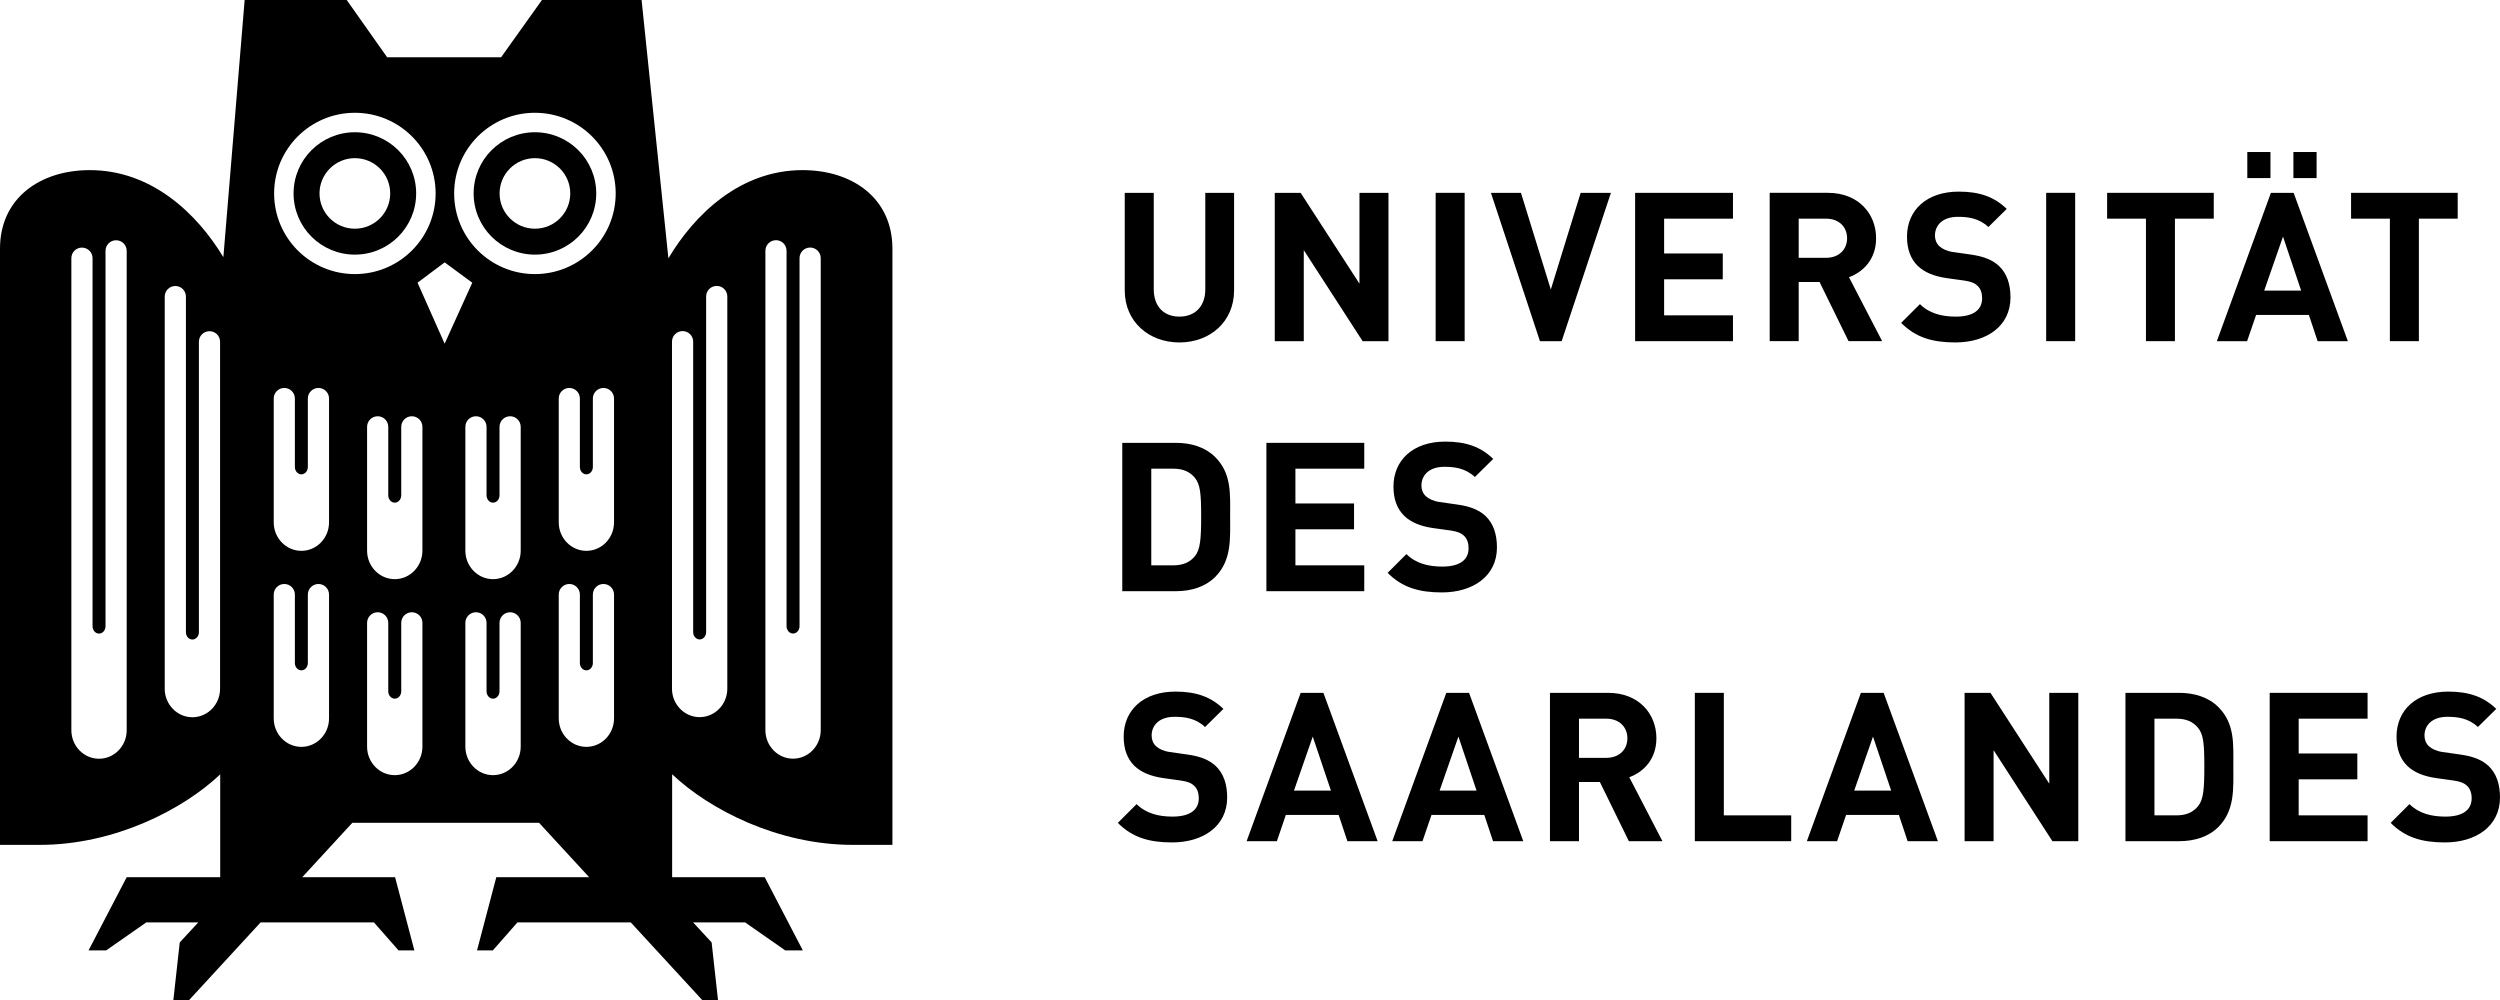
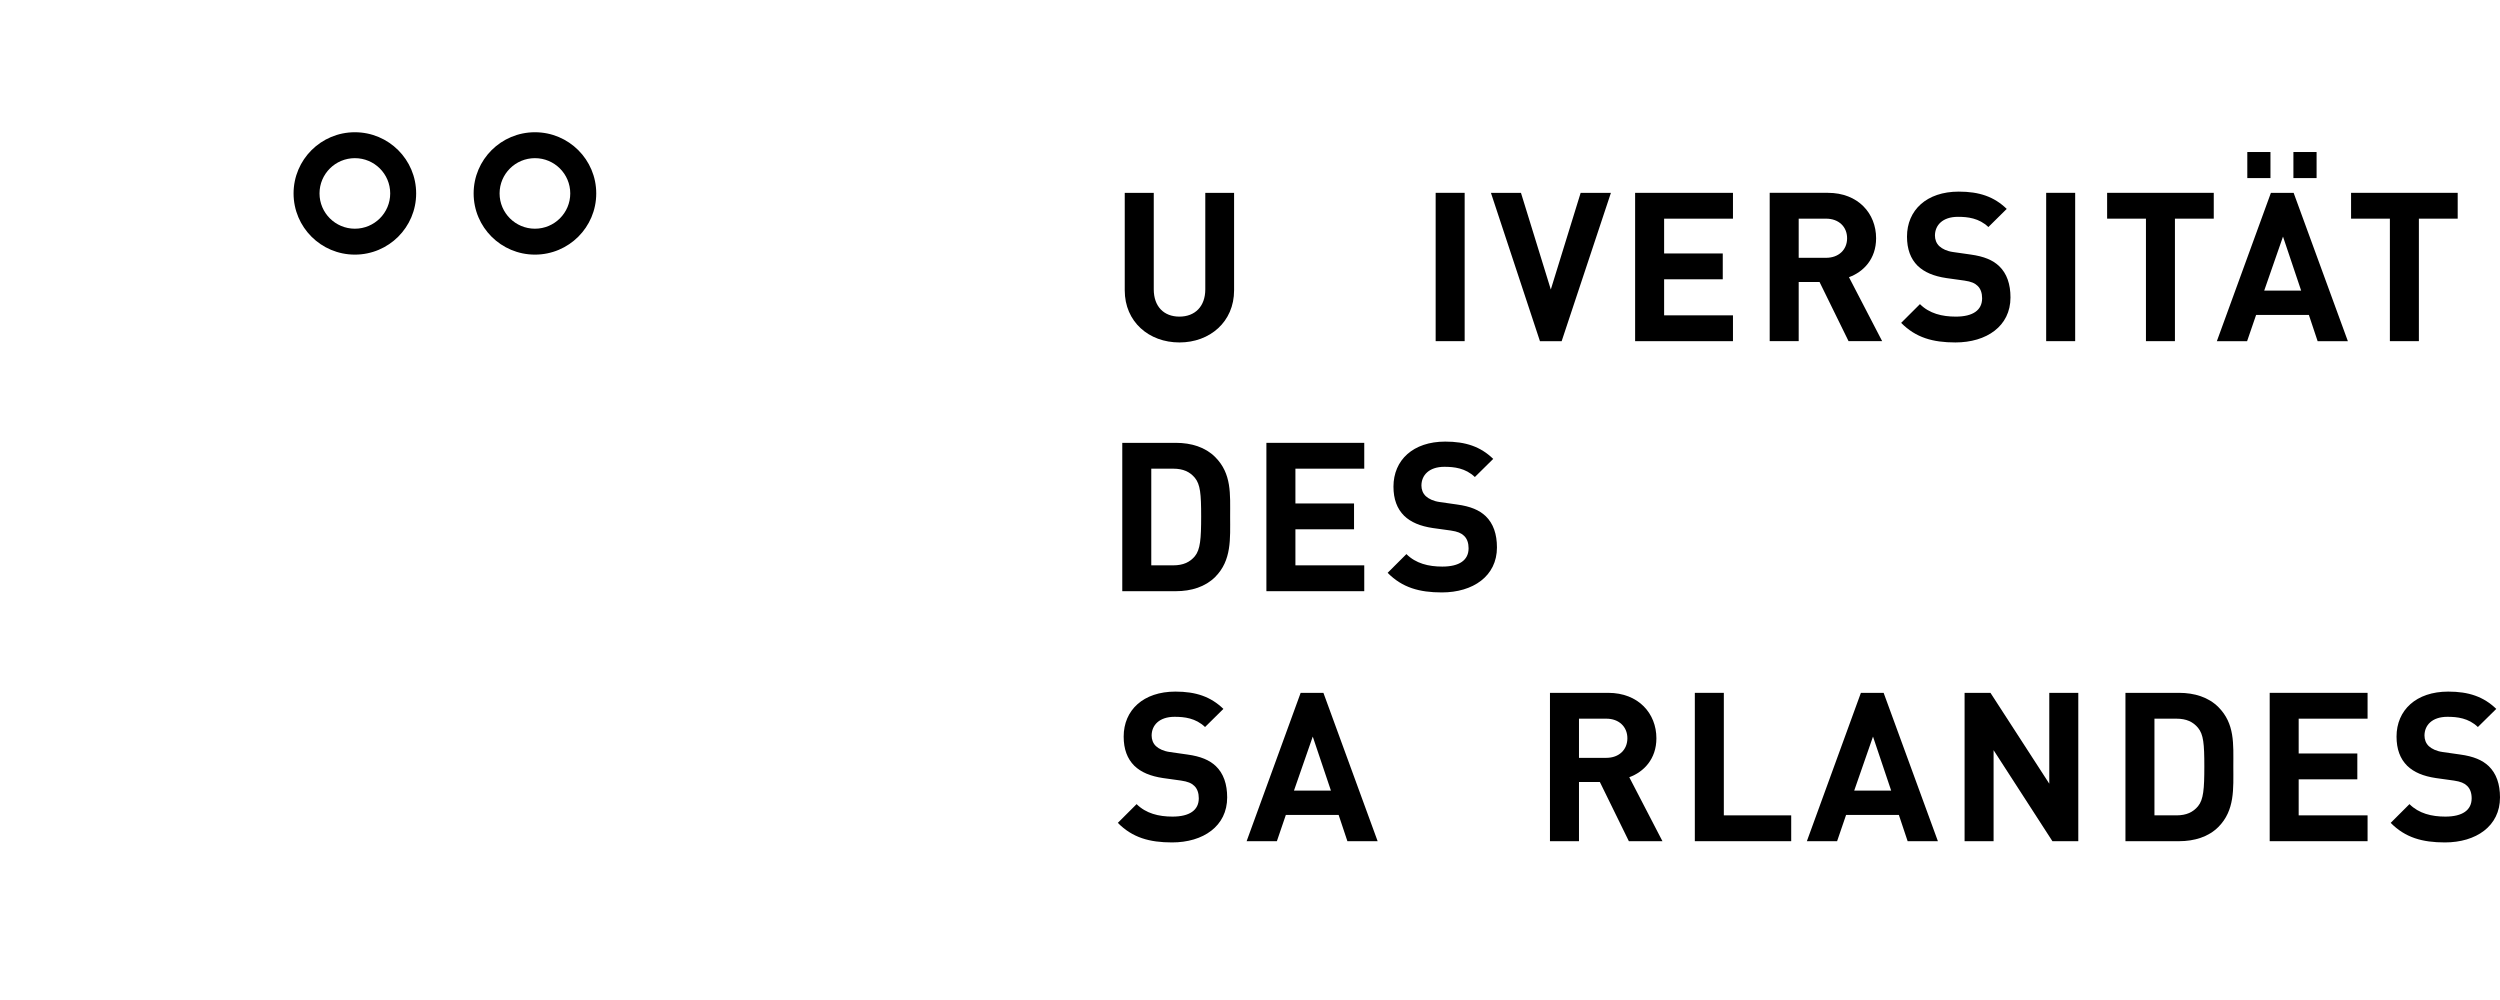
<svg xmlns="http://www.w3.org/2000/svg" width="145" height="58" viewBox="0 0 145 58" fill="none">
  <path fill-rule="evenodd" clip-rule="evenodd" d="M20.582 7.67C22.547 7.67 24.137 9.259 24.137 11.219C24.137 13.18 22.547 14.768 20.582 14.768C18.619 14.768 17.027 13.18 17.027 11.219C17.027 9.259 18.619 7.67 20.582 7.67ZM20.582 9.173C19.451 9.173 18.532 10.089 18.532 11.219C18.532 12.349 19.451 13.265 20.582 13.265C21.715 13.265 22.632 12.349 22.632 11.219C22.632 10.089 21.715 9.173 20.582 9.173Z" fill="black" />
  <path fill-rule="evenodd" clip-rule="evenodd" d="M31.027 7.67C32.991 7.67 34.582 9.259 34.582 11.219C34.582 13.18 32.991 14.768 31.027 14.768C29.063 14.768 27.471 13.18 27.471 11.219C27.471 9.259 29.063 7.67 31.027 7.67ZM31.026 9.173C29.895 9.173 28.976 10.089 28.976 11.219C28.976 12.349 29.895 13.265 31.026 13.265C32.158 13.265 33.075 12.349 33.075 11.219C33.075 10.089 32.158 9.173 31.026 9.173Z" fill="black" />
-   <path fill-rule="evenodd" clip-rule="evenodd" d="M22.455 3.323H29.063C29.609 2.556 31.433 0 31.433 0H37.212L38.767 14.981C40.284 12.438 42.925 9.867 46.55 9.867C49.446 9.867 51.76 11.502 51.76 14.418V49.002H49.45C45.127 49.002 41.149 46.961 38.984 44.907V50.876H44.353L46.563 55.122H45.542L43.216 53.499H40.2L41.274 54.66L41.644 57.999H40.726L36.584 53.499H30.012L28.585 55.122H27.668L28.786 50.876H34.169L31.264 47.721H20.436L17.531 50.876H22.914L24.033 55.122H23.114L21.688 53.499H15.115L10.972 58H10.055L10.425 54.662L11.5 53.499H8.483L6.159 55.122H5.137L7.349 50.876H12.772V44.913C10.606 46.965 6.629 49.002 2.312 49.002H0V14.418C3.28209e-05 11.502 2.314 9.867 5.208 9.867C8.803 9.867 11.433 12.394 12.955 14.916L14.19 0H20.11C20.11 0 21.91 2.552 22.455 3.323ZM23.887 35.511C23.546 35.511 23.272 35.786 23.272 36.124V40.096C23.272 40.331 23.103 40.523 22.896 40.523C22.689 40.523 22.519 40.331 22.519 40.096V36.124C22.519 35.786 22.245 35.511 21.906 35.511C21.565 35.511 21.291 35.786 21.291 36.124V43.306C21.291 44.218 22.011 44.959 22.896 44.959C23.781 44.959 24.5 44.218 24.5 43.306V36.124C24.5 35.786 24.226 35.511 23.887 35.511ZM29.587 35.511C29.247 35.511 28.972 35.786 28.972 36.124V40.096C28.972 40.331 28.803 40.523 28.596 40.523C28.388 40.523 28.22 40.331 28.22 40.096V36.124C28.22 35.786 27.945 35.511 27.605 35.511C27.265 35.511 26.991 35.786 26.991 36.124V43.306C26.991 44.218 27.71 44.959 28.596 44.959C29.48 44.959 30.2 44.218 30.201 43.306V36.124C30.2 35.786 29.925 35.511 29.587 35.511ZM6.733 13.935C6.394 13.935 6.12 14.21 6.12 14.547V36.323C6.12 36.556 5.951 36.748 5.744 36.748C5.536 36.748 5.368 36.556 5.368 36.323V14.974C5.368 14.635 5.093 14.361 4.752 14.361C4.413 14.361 4.139 14.635 4.139 14.974V42.355C4.139 43.265 4.858 44.007 5.744 44.007C6.629 44.007 7.348 43.265 7.348 42.355V14.547C7.348 14.21 7.072 13.935 6.733 13.935ZM45.006 13.931C44.668 13.931 44.393 14.206 44.393 14.544V42.351C44.393 43.261 45.112 44.003 45.996 44.003C46.882 44.003 47.602 43.261 47.602 42.351V14.97C47.602 14.632 47.326 14.358 46.988 14.357C46.648 14.357 46.373 14.632 46.373 14.97V36.319C46.373 36.553 46.205 36.745 45.996 36.745C45.79 36.745 45.62 36.553 45.62 36.319V14.544C45.62 14.206 45.346 13.931 45.006 13.931ZM18.47 33.871C18.131 33.871 17.855 34.146 17.855 34.484V38.455C17.855 38.69 17.688 38.88 17.48 38.88C17.273 38.88 17.103 38.69 17.103 38.455V34.484C17.103 34.146 16.829 33.871 16.489 33.871C16.15 33.871 15.876 34.146 15.876 34.484V41.666C15.876 42.577 16.595 43.318 17.48 43.318C18.364 43.318 19.084 42.577 19.084 41.666V34.484C19.084 34.146 18.809 33.871 18.47 33.871ZM35.001 33.871C34.661 33.871 34.386 34.146 34.386 34.484V38.455C34.386 38.69 34.217 38.88 34.009 38.88C33.803 38.88 33.633 38.69 33.633 38.455V34.484C33.633 34.146 33.359 33.871 33.02 33.871C32.681 33.871 32.407 34.146 32.407 34.484V41.666C32.407 42.577 33.126 43.318 34.009 43.318C34.895 43.318 35.614 42.577 35.614 41.666V34.484C35.614 34.146 35.34 33.871 35.001 33.871ZM10.169 16.588C9.83 16.588 9.554 16.862 9.554 17.2V39.947C9.554 40.858 10.274 41.6 11.16 41.6C12.044 41.6 12.764 40.858 12.764 39.947V19.821C12.764 19.483 12.489 19.209 12.15 19.209C11.81 19.209 11.536 19.483 11.536 19.821V36.667C11.536 36.902 11.366 37.093 11.16 37.093C10.951 37.093 10.783 36.902 10.783 36.667V17.2C10.783 16.862 10.508 16.588 10.169 16.588ZM41.571 16.583C41.23 16.583 40.956 16.857 40.956 17.195V36.662C40.956 36.897 40.788 37.088 40.58 37.088C40.373 37.088 40.204 36.897 40.204 36.662V19.816C40.204 19.477 39.929 19.203 39.59 19.203C39.25 19.203 38.975 19.477 38.975 19.816V39.942C38.975 40.853 39.695 41.594 40.58 41.594C41.465 41.594 42.184 40.853 42.184 39.942V17.195C42.184 16.857 41.91 16.583 41.571 16.583ZM23.887 24.143C23.546 24.143 23.272 24.418 23.272 24.756V28.727C23.272 28.963 23.103 29.154 22.896 29.154C22.689 29.154 22.519 28.963 22.519 28.727V24.756C22.519 24.418 22.245 24.143 21.906 24.143C21.565 24.143 21.291 24.418 21.291 24.756V31.939C21.291 32.849 22.011 33.591 22.896 33.591C23.781 33.591 24.5 32.849 24.5 31.939V24.756C24.5 24.418 24.226 24.143 23.887 24.143ZM29.587 24.143C29.247 24.143 28.972 24.418 28.972 24.756V28.727C28.972 28.963 28.803 29.154 28.596 29.154C28.388 29.154 28.22 28.963 28.22 28.727V24.756C28.22 24.418 27.945 24.143 27.605 24.143C27.265 24.143 26.991 24.418 26.991 24.756V31.939C26.991 32.849 27.71 33.591 28.596 33.591C29.48 33.591 30.201 32.849 30.201 31.939V24.756C30.2 24.418 29.925 24.143 29.587 24.143ZM18.47 22.501C18.131 22.501 17.855 22.776 17.855 23.114V27.086C17.855 27.321 17.688 27.512 17.48 27.512C17.273 27.512 17.103 27.321 17.103 27.086V23.114C17.103 22.776 16.829 22.501 16.489 22.501C16.15 22.501 15.876 22.776 15.876 23.114V30.297C15.876 31.208 16.595 31.949 17.48 31.949C18.364 31.949 19.084 31.208 19.084 30.297V23.114C19.084 22.776 18.809 22.501 18.47 22.501ZM35.001 22.501C34.661 22.501 34.386 22.776 34.386 23.114V27.086C34.386 27.321 34.217 27.512 34.009 27.512C33.803 27.512 33.633 27.321 33.633 27.086V23.114C33.633 22.776 33.359 22.501 33.02 22.501C32.681 22.501 32.407 22.776 32.407 23.114V30.297C32.407 31.208 33.126 31.949 34.009 31.949C34.895 31.949 35.614 31.208 35.614 30.297V23.114C35.614 22.776 35.34 22.501 35.001 22.501ZM24.218 16.396L25.789 19.934L27.392 16.396L25.789 15.218L24.218 16.396ZM20.582 6.541C17.995 6.542 15.899 8.636 15.899 11.219C15.899 13.802 17.995 15.897 20.582 15.897C23.17 15.897 25.266 13.802 25.266 11.219C25.266 8.636 23.17 6.541 20.582 6.541ZM31.024 6.541C28.438 6.541 26.341 8.636 26.341 11.219C26.341 13.802 28.438 15.897 31.024 15.897C33.612 15.897 35.71 13.802 35.71 11.219C35.71 8.636 33.612 6.541 31.024 6.541Z" fill="black" />
  <path d="M68.174 40.113C69.361 40.113 70.219 40.404 70.957 41.116L69.893 42.167C69.348 41.648 68.695 41.575 68.126 41.575C67.23 41.575 66.795 42.071 66.795 42.662C66.795 42.88 66.867 43.11 67.049 43.279C67.218 43.436 67.496 43.569 67.847 43.617L68.864 43.762C69.651 43.87 70.147 44.088 70.51 44.426C70.97 44.862 71.176 45.489 71.176 46.251C71.176 47.918 69.784 48.861 67.98 48.861C66.674 48.861 65.681 48.584 64.834 47.726L65.923 46.639C66.468 47.181 67.206 47.363 68.005 47.363C68.997 47.363 69.53 46.988 69.53 46.3C69.53 45.998 69.445 45.745 69.263 45.575C69.095 45.418 68.9 45.334 68.501 45.273L67.461 45.128C66.723 45.019 66.178 44.79 65.79 44.414C65.379 44.003 65.173 43.447 65.173 42.722C65.173 41.189 66.311 40.113 68.174 40.113Z" fill="black" />
  <path d="M141.999 40.113C143.185 40.113 144.044 40.404 144.784 41.116L143.717 42.167C143.173 41.647 142.52 41.575 141.95 41.575C141.055 41.575 140.62 42.071 140.62 42.662C140.62 42.88 140.693 43.11 140.874 43.279C141.044 43.436 141.323 43.569 141.673 43.617L142.689 43.762C143.476 43.87 143.973 44.088 144.335 44.426C144.795 44.862 145 45.489 145 46.251C145 47.918 143.609 48.861 141.806 48.861C140.499 48.861 139.506 48.584 138.66 47.726L139.749 46.639C140.293 47.181 141.031 47.363 141.83 47.363C142.822 47.363 143.356 46.988 143.356 46.3C143.356 45.998 143.27 45.745 143.088 45.575C142.919 45.418 142.726 45.334 142.327 45.273L141.285 45.128C140.547 45.019 140.003 44.79 139.616 44.414C139.204 44.003 138.999 43.447 138.999 42.722C138.999 41.189 140.136 40.113 141.999 40.113Z" fill="black" />
  <path fill-rule="evenodd" clip-rule="evenodd" d="M79.903 48.789H78.149L77.641 47.266H74.579L74.059 48.789H72.304L75.438 40.185H76.758L79.903 48.789ZM75.051 45.853H77.193L76.14 42.722L75.051 45.853Z" fill="black" />
-   <path fill-rule="evenodd" clip-rule="evenodd" d="M88.35 48.789H86.596L86.088 47.266H83.027L82.505 48.789H80.75L83.885 40.185H85.205L88.35 48.789ZM83.498 45.853H85.639L84.588 42.722L83.498 45.853Z" fill="black" />
  <path fill-rule="evenodd" clip-rule="evenodd" d="M93.276 40.185C95.031 40.185 96.071 41.381 96.071 42.82C96.071 44.028 95.332 44.777 94.498 45.079L96.422 48.789H94.474L92.792 45.356H91.581V48.789H89.898V40.185H93.276ZM91.581 43.955H93.166C93.904 43.955 94.388 43.484 94.388 42.82C94.388 42.156 93.904 41.683 93.166 41.683H91.581V43.955Z" fill="black" />
  <path d="M99.982 47.291H103.89V48.789H98.3V40.185H99.982V47.291Z" fill="black" />
  <path fill-rule="evenodd" clip-rule="evenodd" d="M112.398 48.789H110.643L110.134 47.266H107.073L106.552 48.789H104.798L107.932 40.185H109.251L112.398 48.789ZM107.545 45.853H109.687L108.634 42.722L107.545 45.853Z" fill="black" />
  <path d="M118.858 45.454V40.185H120.541V48.789H119.04L115.628 43.509V48.789H113.946V40.185H115.447L118.858 45.454Z" fill="black" />
  <path fill-rule="evenodd" clip-rule="evenodd" d="M126.386 40.185C127.282 40.185 128.092 40.439 128.662 41.007C129.629 41.973 129.533 43.158 129.533 44.451C129.533 45.745 129.629 47 128.662 47.968C128.092 48.536 127.282 48.789 126.386 48.789H123.276V40.185H126.386ZM124.958 47.291H126.23C126.81 47.291 127.197 47.109 127.487 46.759C127.803 46.373 127.851 45.755 127.851 44.451C127.851 43.146 127.803 42.602 127.487 42.215C127.197 41.865 126.81 41.683 126.23 41.683H124.958V47.291Z" fill="black" />
  <path d="M137.319 41.683H133.323V43.702H136.725V45.201H133.323V47.291H137.319V48.789H131.642V40.185H137.319V41.683Z" fill="black" />
  <path d="M83.823 25.613C85.009 25.613 85.869 25.902 86.607 26.616L85.542 27.667C84.997 27.148 84.343 27.075 83.774 27.075C82.879 27.075 82.443 27.57 82.443 28.163C82.443 28.379 82.516 28.609 82.698 28.779C82.867 28.935 83.146 29.068 83.497 29.117L84.512 29.262C85.299 29.37 85.796 29.588 86.158 29.926C86.618 30.361 86.823 30.989 86.823 31.751C86.823 33.418 85.432 34.36 83.63 34.361C82.322 34.361 81.33 34.082 80.483 33.224L81.572 32.137C82.116 32.681 82.854 32.862 83.654 32.862C84.646 32.862 85.178 32.487 85.178 31.799C85.178 31.497 85.093 31.243 84.912 31.074C84.742 30.916 84.549 30.832 84.149 30.771L83.109 30.627C82.37 30.518 81.825 30.288 81.439 29.914C81.027 29.503 80.821 28.947 80.821 28.223C80.821 26.688 81.958 25.613 83.823 25.613Z" fill="black" />
  <path fill-rule="evenodd" clip-rule="evenodd" d="M68.202 25.685C69.098 25.685 69.909 25.938 70.478 26.506C71.445 27.473 71.348 28.657 71.348 29.951C71.348 31.243 71.445 32.5 70.478 33.467C69.909 34.034 69.098 34.289 68.202 34.289H65.092V25.685H68.202ZM66.774 32.79H68.044C68.626 32.79 69.013 32.608 69.304 32.259C69.618 31.871 69.667 31.255 69.667 29.951C69.667 28.646 69.618 28.103 69.304 27.715C69.013 27.365 68.626 27.183 68.044 27.183H66.774V32.79Z" fill="black" />
  <path d="M79.127 27.183H75.134V29.201H78.534V30.699H75.134V32.79H79.127V34.289H73.451V25.685H79.127V27.183Z" fill="black" />
  <path d="M66.918 16.781C66.918 17.772 67.498 18.364 68.406 18.364C69.313 18.364 69.907 17.772 69.907 16.781V11.187H71.577V16.841C71.577 18.666 70.173 19.862 68.406 19.862C66.639 19.862 65.235 18.666 65.235 16.841V11.187H66.918V16.781Z" fill="black" />
  <path d="M113.607 11.114C114.794 11.114 115.652 11.403 116.39 12.116L115.326 13.168C114.781 12.648 114.127 12.576 113.559 12.576C112.663 12.576 112.227 13.071 112.227 13.663C112.227 13.88 112.301 14.11 112.482 14.279C112.651 14.437 112.929 14.57 113.28 14.618L114.297 14.763C115.083 14.872 115.581 15.089 115.943 15.427C116.403 15.863 116.608 16.491 116.608 17.252C116.608 18.919 115.218 19.862 113.413 19.862C112.106 19.862 111.114 19.584 110.267 18.726L111.357 17.639C111.901 18.183 112.638 18.364 113.438 18.364C114.43 18.364 114.963 17.989 114.963 17.3C114.963 16.998 114.878 16.745 114.696 16.575C114.528 16.418 114.334 16.334 113.935 16.274L112.894 16.129C112.156 16.02 111.611 15.79 111.222 15.415C110.812 15.005 110.606 14.449 110.606 13.723C110.606 12.19 111.744 11.114 113.607 11.114Z" fill="black" />
  <path fill-rule="evenodd" clip-rule="evenodd" d="M136.177 19.79H134.423L133.915 18.267H130.854L130.331 19.79H128.577L131.712 11.186H133.031L136.177 19.79ZM131.325 16.853H133.466L132.414 13.723L131.325 16.853Z" fill="black" />
-   <path d="M78.849 16.453V11.185H80.531V19.788H79.032L75.619 14.508V19.788H73.936V11.185H75.437L78.849 16.453Z" fill="black" />
  <path d="M89.947 16.792L91.678 11.185H93.433L90.576 19.788H89.317L86.474 11.185H88.216L89.947 16.792Z" fill="black" />
  <path d="M100.512 12.683H96.519V14.701H99.92V16.199H96.519V18.29H100.512V19.788H94.837V11.185H100.512V12.683Z" fill="black" />
  <path d="M84.95 19.787H83.268V11.184H84.95V19.787Z" fill="black" />
  <path fill-rule="evenodd" clip-rule="evenodd" d="M106.018 11.184C107.772 11.184 108.814 12.379 108.814 13.818C108.814 15.026 108.076 15.774 107.24 16.077L109.165 19.787H107.216L105.533 16.355H104.324V19.787H102.642V11.184H106.018ZM104.324 14.953H105.91C106.648 14.953 107.132 14.482 107.132 13.818C107.132 13.153 106.648 12.682 105.91 12.682H104.324V14.953Z" fill="black" />
  <path d="M120.36 19.787H118.678V11.184H120.36V19.787Z" fill="black" />
  <path d="M128.398 12.682H126.146V19.787H124.465V12.682H122.213V11.184H128.398V12.682Z" fill="black" />
  <path d="M142.546 12.682H140.295V19.787H138.613V12.682H136.362V11.184H142.546V12.682Z" fill="black" />
  <path d="M131.687 10.329H130.344V8.817H131.687V10.329Z" fill="black" />
  <path d="M134.362 10.329H133.018V8.817H134.362V10.329Z" fill="black" />
</svg>